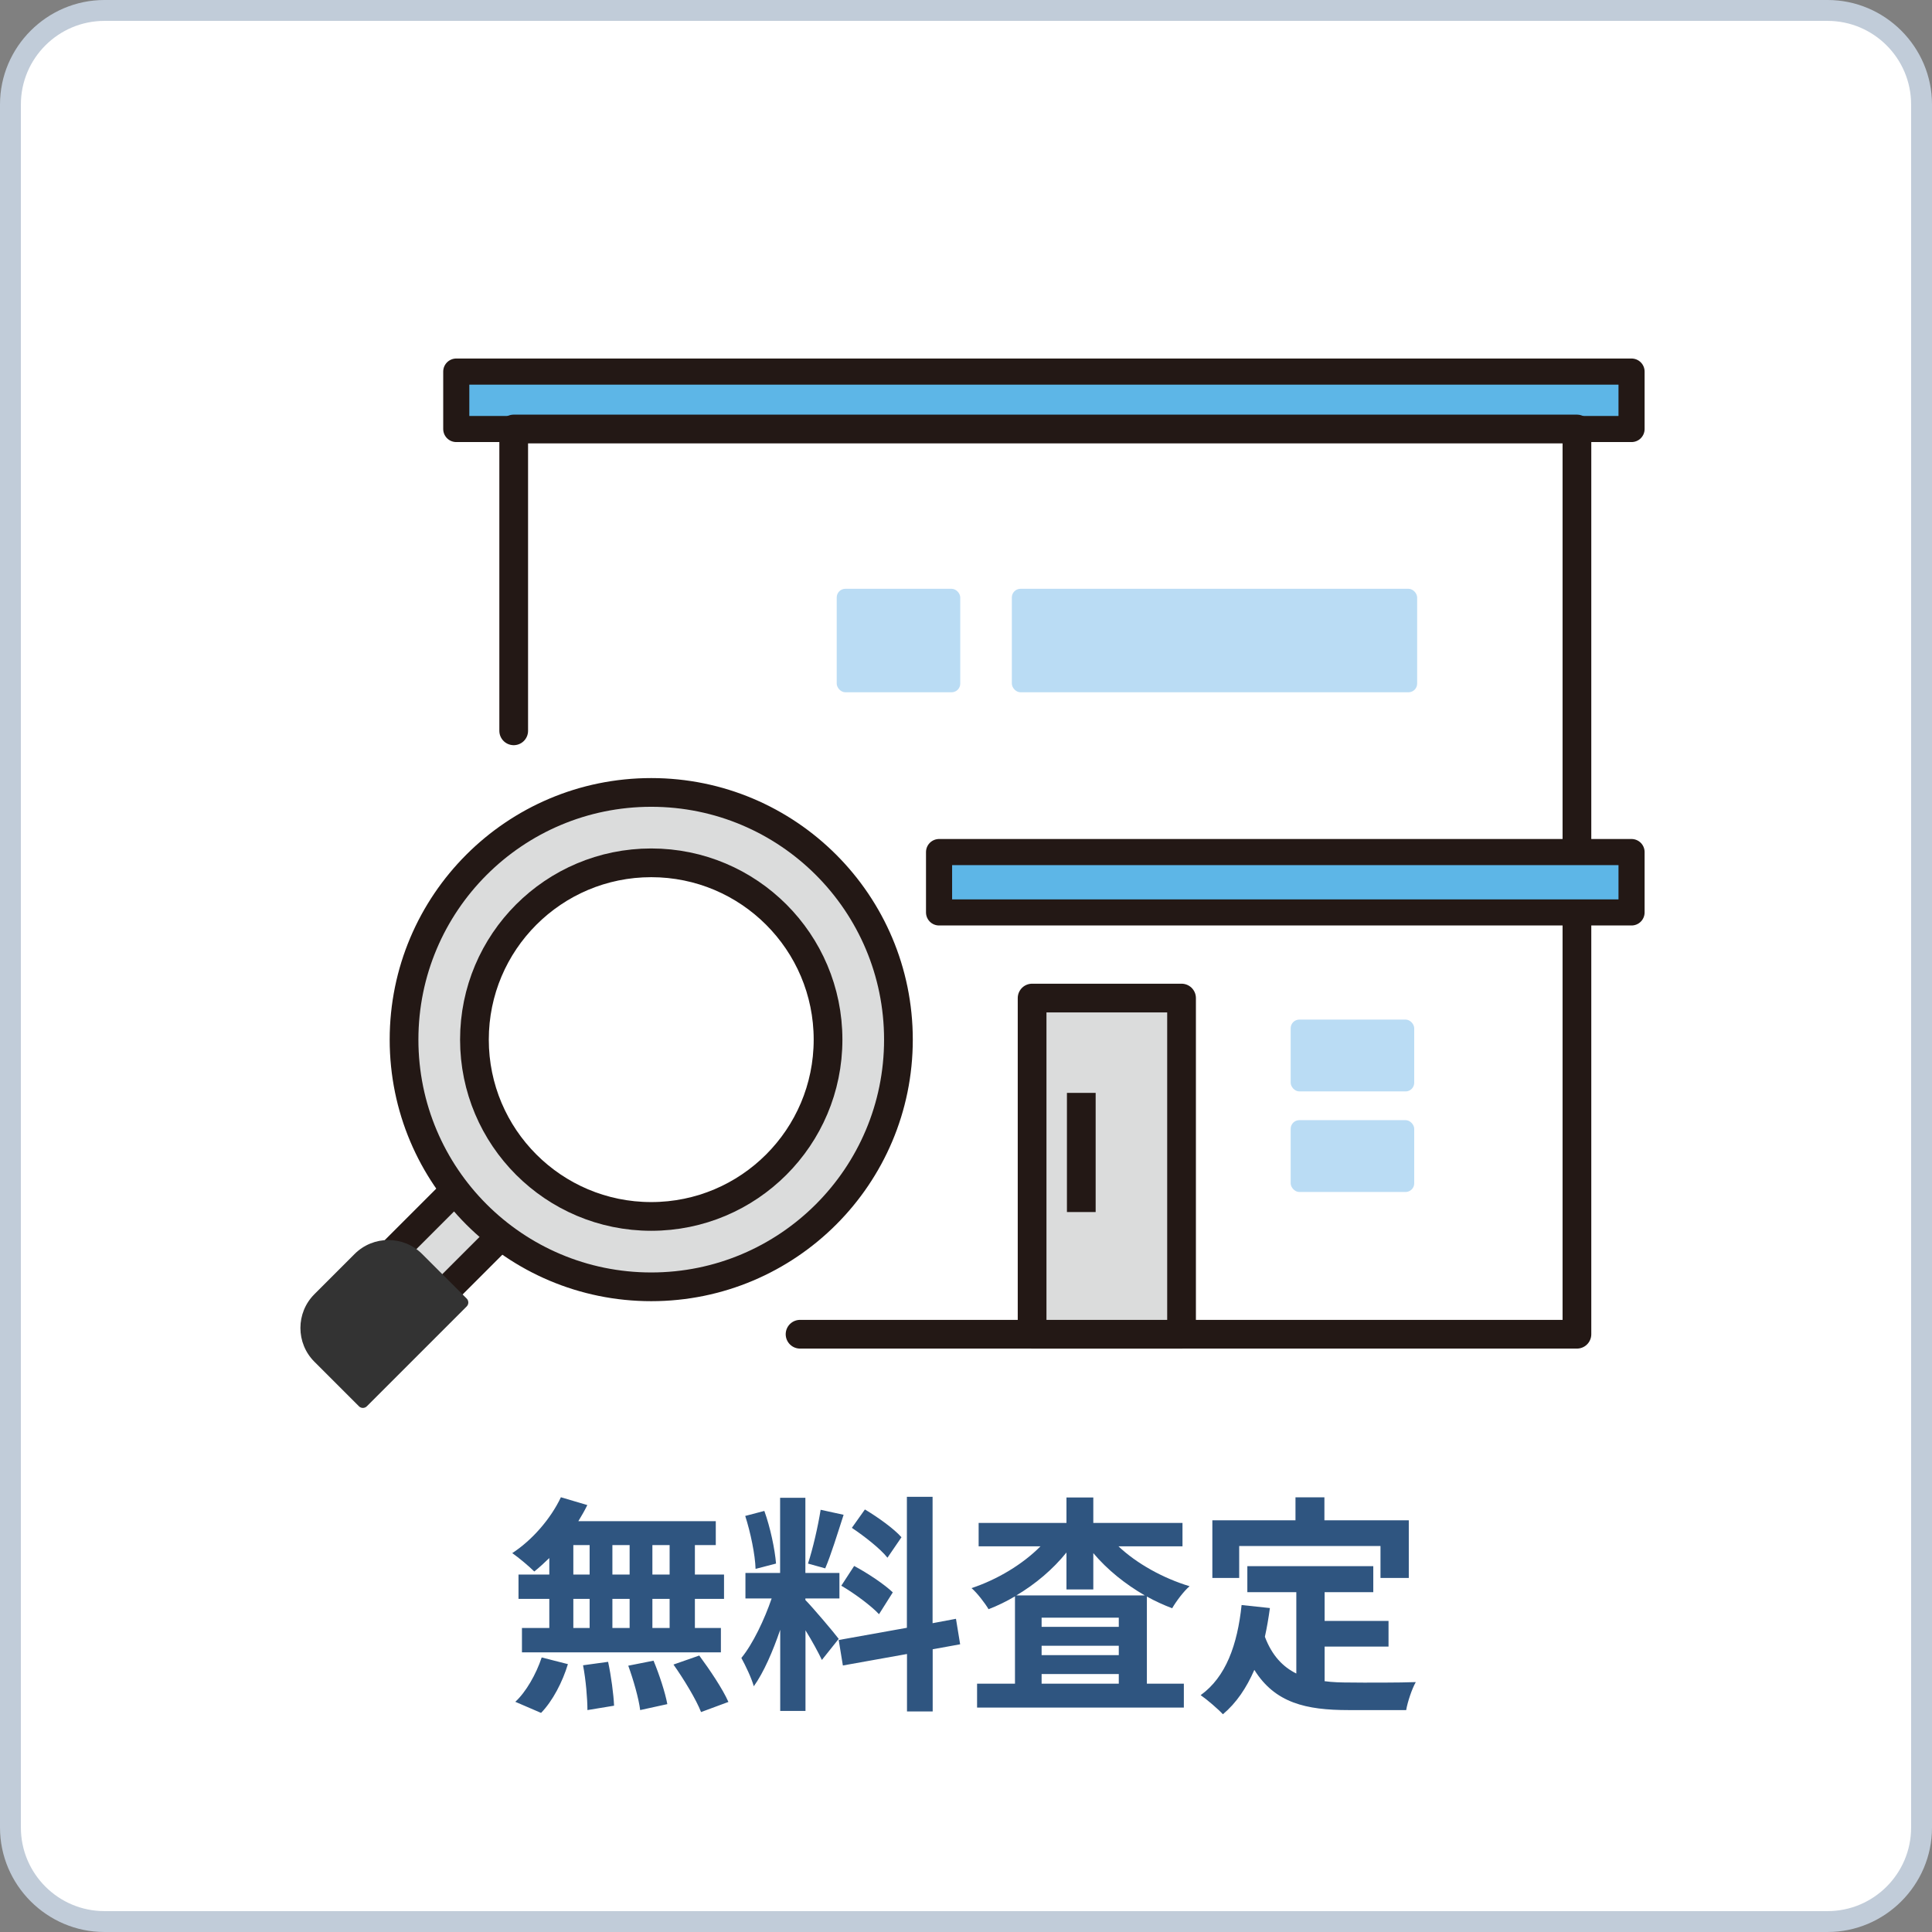
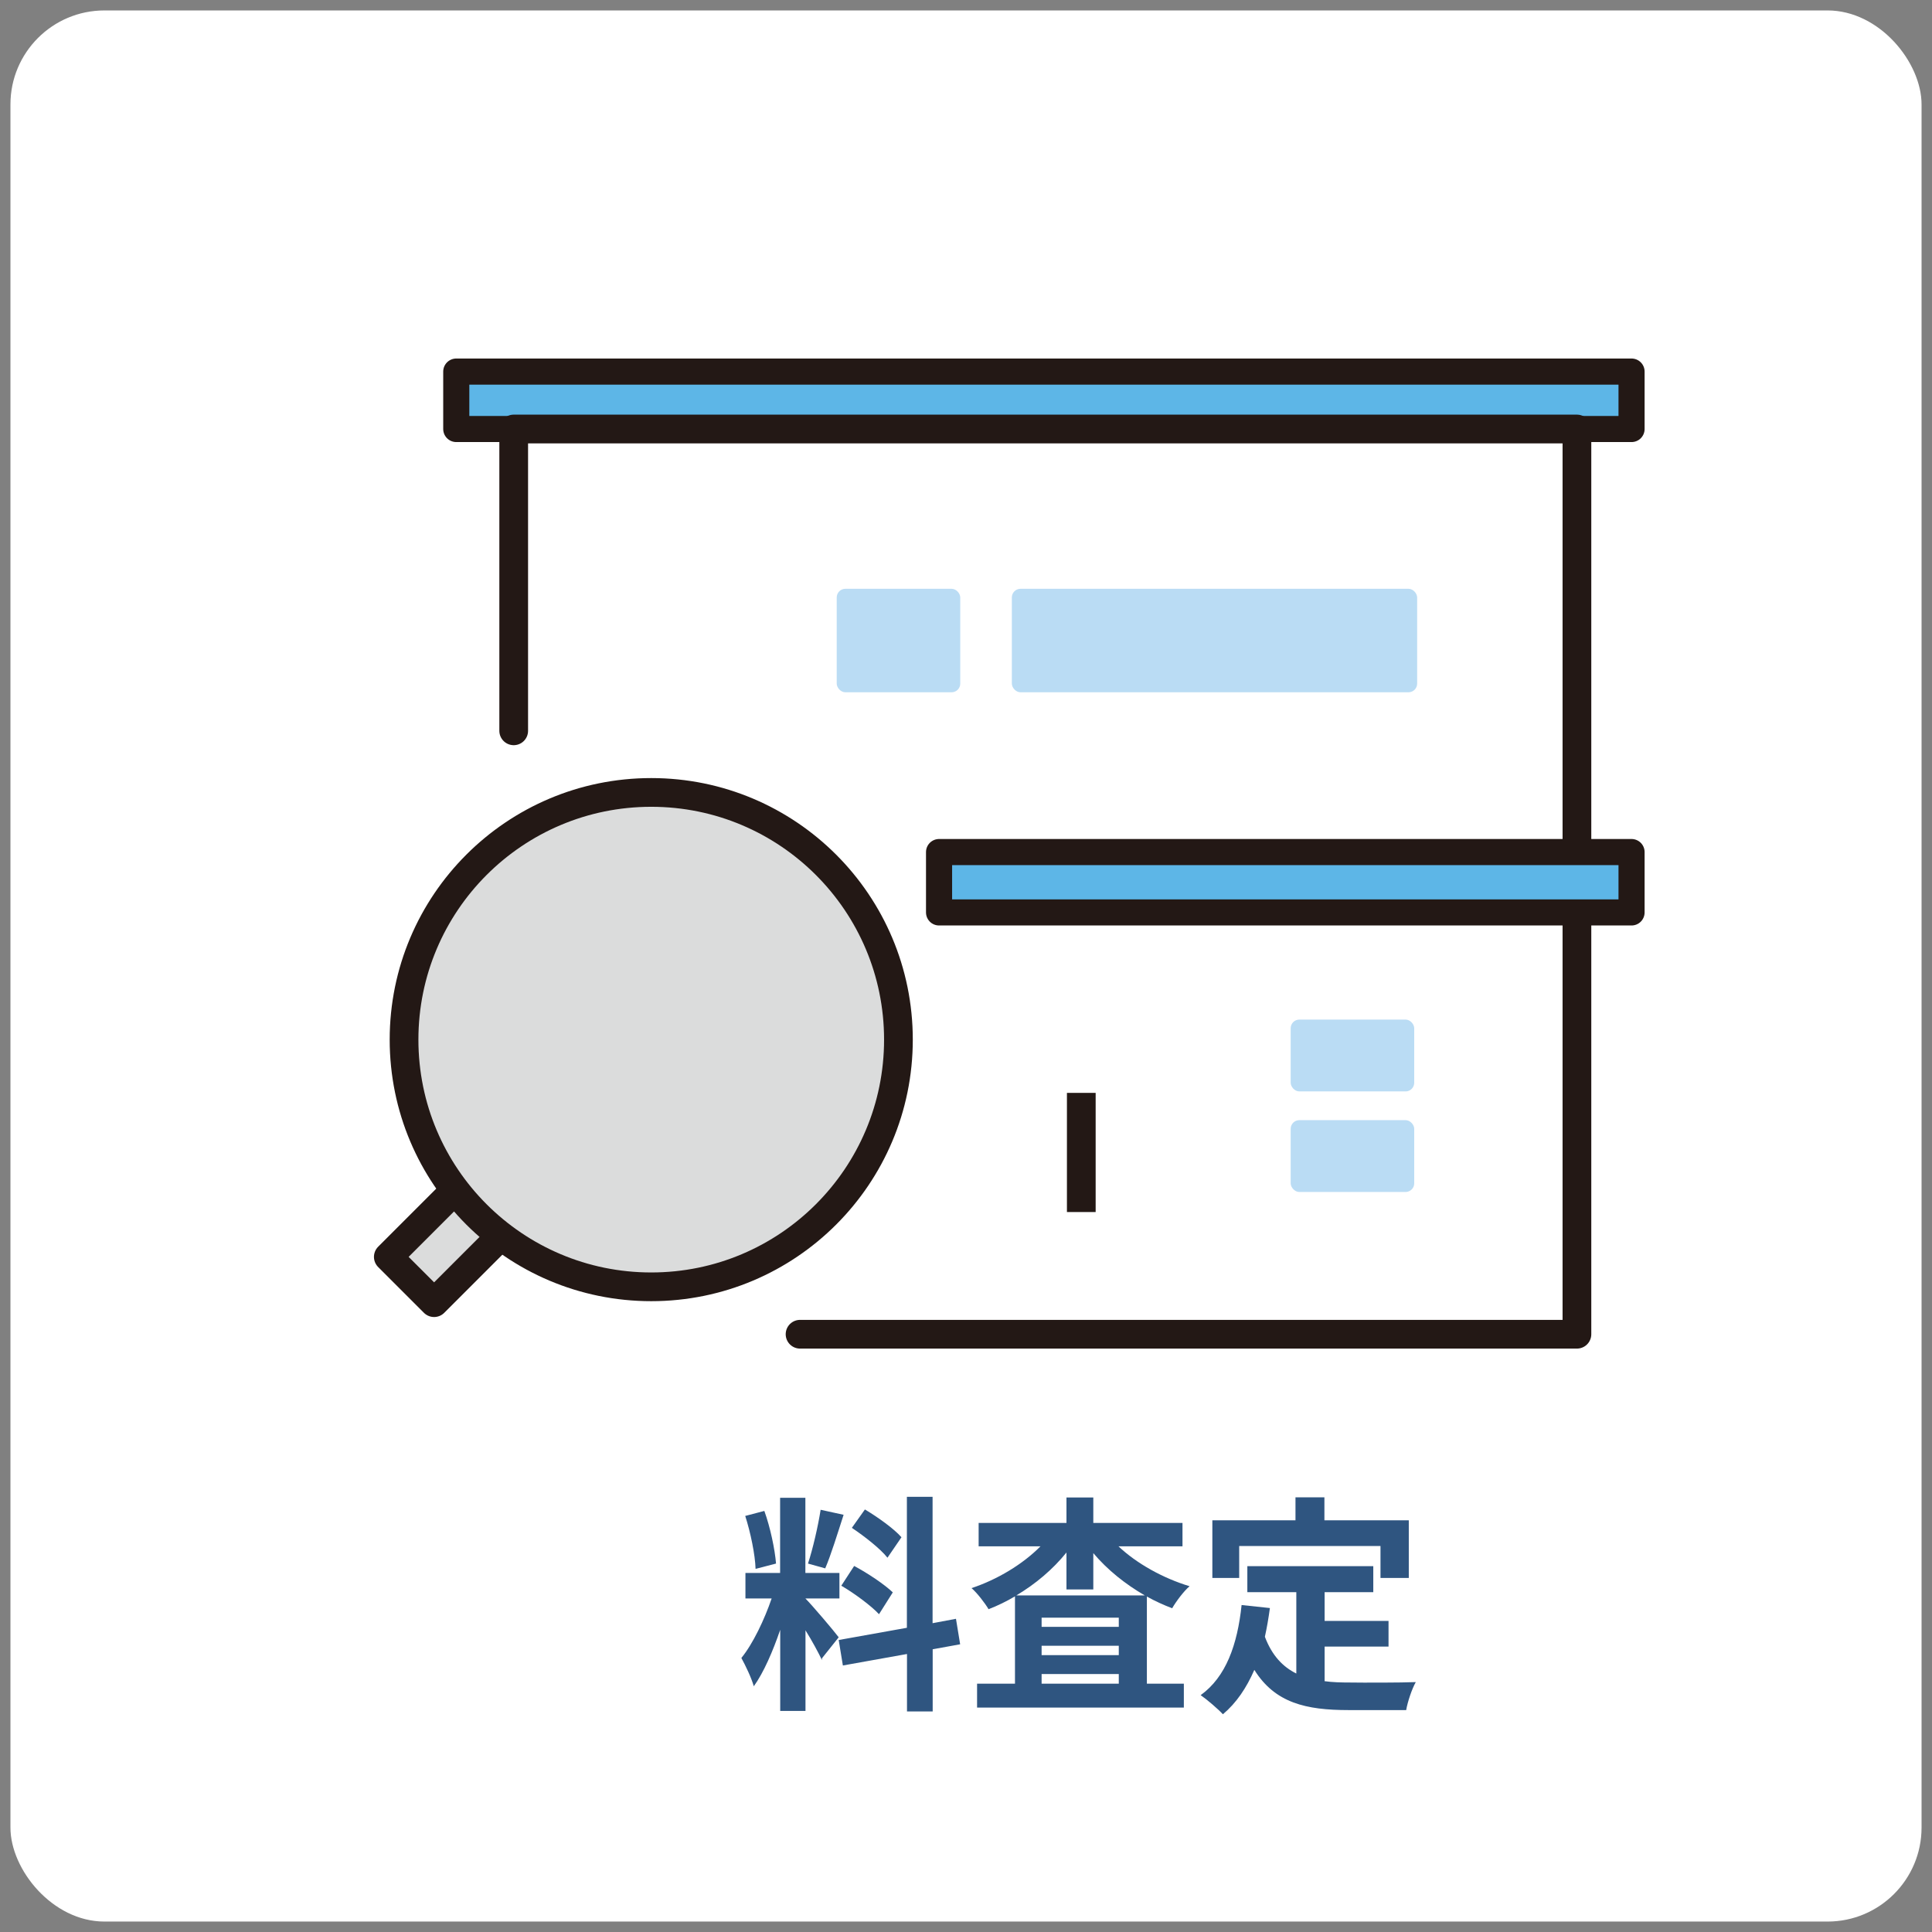
<svg xmlns="http://www.w3.org/2000/svg" width="185" height="185" version="1.1" viewBox="0 0 185 185">
  <rect x="0" y="0" width="185" height="185" fill="#808080" stroke="none" />
  <defs>
    <style>
      .cls-1 {
        fill: #c1ccd9;
      }

      .cls-2 {
        fill: #badcf4;
      }

      .cls-3 {
        fill: #5db6e7;
        stroke-width: 2.5px;
      }

      .cls-3, .cls-4, .cls-5, .cls-6, .cls-7 {
        stroke: #231815;
      }

      .cls-3, .cls-4, .cls-6, .cls-7 {
        stroke-linecap: round;
        stroke-linejoin: round;
      }

      .cls-8, .cls-5, .cls-7 {
        fill: #fff;
      }

      .cls-9 {
        fill: #2f5580;
      }

      .cls-4 {
        fill: #dbdcdc;
      }

      .cls-4, .cls-5, .cls-7 {
        stroke-width: 2.75px;
      }

      .cls-10 {
        fill: #333;
      }

      .cls-5 {
        stroke-miterlimit: 10;
      }

      .cls-6 {
        fill: none;
        stroke-width: 2.75px;
      }
    </style>
  </defs>
  <g>
    <g id="_レイヤー_1" data-name="レイヤー_1">
      <g>
        <rect class="cls-8" x="1" y="1" width="183" height="183" rx="9" ry="9" />
-         <path class="cls-1" d="M175,2c4.41,0,8,3.59,8,8v165c0,4.41-3.59,8-8,8H10c-4.41,0-8-3.59-8-8V10C2,5.59,5.59,2,10,2h165M175,0H10C4.5,0,0,4.5,0,10v165C0,180.5,4.5,185,10,185h165c5.5,0,10-4.5,10-10V10c0-5.5-4.5-10-10-10h0Z" />
      </g>
      <g>
-         <path class="cls-9" d="M52.59,149.2c-.48.46-.95.9-1.43,1.28-.48-.48-1.5-1.34-2.11-1.76,1.89-1.23,3.67-3.26,4.66-5.35l2.53.75c-.26.53-.55,1.03-.86,1.54h13.16v2.29h-2v2.82h2.79v2.33h-2.79v2.79h2.49v2.33h-19.05v-2.33h2.62v-2.79h-2.95v-2.33h2.95v-1.56ZM49.34,162.96c1.01-.92,2-2.64,2.53-4.25l2.51.64c-.51,1.69-1.45,3.52-2.57,4.67l-2.46-1.06ZM54.9,150.77h1.56v-2.82h-1.56v2.82ZM54.9,155.89h1.56v-2.79h-1.56v2.79ZM58.23,159.13c.29,1.36.53,3.15.57,4.2l-2.55.42c0-1.08-.15-2.9-.42-4.29l2.4-.33ZM60.29,150.77v-2.82h-1.65v2.82h1.65ZM58.64,153.1v2.79h1.65v-2.79h-1.65ZM62.58,159.02c.55,1.32,1.12,3.06,1.32,4.16l-2.6.57c-.13-1.08-.64-2.88-1.14-4.25l2.42-.48ZM64.12,147.95h-1.65v2.82h1.65v-2.82ZM64.12,153.1h-1.65v2.79h1.65v-2.79ZM66.96,158.53c.99,1.34,2.24,3.19,2.79,4.44l-2.62.97c-.46-1.19-1.65-3.15-2.64-4.55l2.46-.86Z" />
-         <path class="cls-9" d="M78.71,158.97c-.33-.7-.95-1.85-1.58-2.86v7.72h-2.42v-7.77c-.7,2.05-1.58,4.09-2.53,5.41-.22-.79-.79-1.98-1.19-2.71,1.1-1.34,2.22-3.7,2.9-5.7h-2.51v-2.44h3.32v-7.2h2.42v7.2h3.26v2.44h-3.26v.15c.64.64,2.73,3.1,3.19,3.72l-1.61,2.02ZM72.35,150.22c-.04-1.34-.48-3.48-.99-5.06l1.83-.48c.57,1.58,1.01,3.67,1.12,5.04l-1.96.51ZM80.78,145.05c-.57,1.76-1.21,3.85-1.76,5.13l-1.65-.46c.46-1.39.97-3.61,1.21-5.15l2.2.48ZM89.31,157.94v5.94h-2.46v-5.5l-6.14,1.1-.4-2.44,6.53-1.17v-12.54h2.46v12.1l2.24-.42.4,2.44-2.64.48ZM81.79,149.95c1.28.68,2.9,1.76,3.7,2.53l-1.32,2.09c-.73-.79-2.33-1.98-3.61-2.73l1.23-1.89ZM84.98,149.16c-.68-.86-2.2-2.05-3.41-2.86l1.25-1.76c1.23.73,2.79,1.85,3.5,2.66l-1.34,1.96Z" />
+         <path class="cls-9" d="M78.71,158.97c-.33-.7-.95-1.85-1.58-2.86v7.72h-2.42v-7.77c-.7,2.05-1.58,4.09-2.53,5.41-.22-.79-.79-1.98-1.19-2.71,1.1-1.34,2.22-3.7,2.9-5.7h-2.51v-2.44h3.32v-7.2h2.42v7.2h3.26v2.44h-3.26c.64.64,2.73,3.1,3.19,3.72l-1.61,2.02ZM72.35,150.22c-.04-1.34-.48-3.48-.99-5.06l1.83-.48c.57,1.58,1.01,3.67,1.12,5.04l-1.96.51ZM80.78,145.05c-.57,1.76-1.21,3.85-1.76,5.13l-1.65-.46c.46-1.39.97-3.61,1.21-5.15l2.2.48ZM89.31,157.94v5.94h-2.46v-5.5l-6.14,1.1-.4-2.44,6.53-1.17v-12.54h2.46v12.1l2.24-.42.4,2.44-2.64.48ZM81.79,149.95c1.28.68,2.9,1.76,3.7,2.53l-1.32,2.09c-.73-.79-2.33-1.98-3.61-2.73l1.23-1.89ZM84.98,149.16c-.68-.86-2.2-2.05-3.41-2.86l1.25-1.76c1.23.73,2.79,1.85,3.5,2.66l-1.34,1.96Z" />
        <path class="cls-9" d="M107.09,148.06c1.74,1.65,4.27,3.06,6.82,3.83-.57.48-1.3,1.47-1.67,2.11-.81-.31-1.63-.68-2.42-1.12v8.34h3.54v2.29h-19.8v-2.29h3.63v-8.36c-.81.48-1.67.9-2.53,1.23-.37-.62-1.1-1.56-1.63-2.02,2.46-.81,4.91-2.29,6.6-4h-5.92v-2.24h8.41v-2.44h2.57v2.44h8.54v2.24h-6.14ZM109.62,152.77c-1.87-1.08-3.59-2.46-4.93-4.05v3.48h-2.57v-3.54c-1.3,1.61-2.95,3.01-4.8,4.11h12.3ZM107.13,154.9h-7.39v.88h7.39v-.88ZM99.74,158.49h7.39v-.9h-7.39v.9ZM107.13,161.22v-.92h-7.39v.92h7.39Z" />
        <path class="cls-9" d="M126.82,160.98c.77.11,1.61.13,2.46.13,1.14.02,4.88.02,6.29-.04-.37.64-.79,1.91-.92,2.68h-5.52c-4.07,0-7.04-.68-9.02-3.85-.75,1.72-1.72,3.17-3.01,4.25-.44-.48-1.52-1.41-2.13-1.83,2.42-1.74,3.52-4.82,3.92-8.63l2.71.29c-.13.97-.29,1.89-.48,2.75.68,1.8,1.72,2.88,3.01,3.52v-7.79h-4.69v-2.49h12.06v2.49h-4.66v2.75h6.12v2.46h-6.12v3.3ZM118.66,151.1h-2.57v-5.52h7.96v-2.2h2.77v2.2h8.08v5.52h-2.71v-3.06h-13.53v3.06Z" />
      </g>
      <g>
        <rect class="cls-8" x="49.19" y="41.08" width="101.81" height="86.68" />
        <rect class="cls-3" x="43.69" y="35.58" width="112.54" height="5.5" />
        <polyline class="cls-6" points="49.19 69.98 49.19 41.08 151 41.08 151 127.76 76.61 127.76" />
        <rect class="cls-2" x="80.12" y="56.38" width="11.83" height="9.91" rx=".83" ry=".83" />
        <rect class="cls-2" x="123.59" y="97.63" width="11.83" height="6.88" rx=".83" ry=".83" />
        <rect class="cls-2" x="123.59" y="107.26" width="11.83" height="6.88" rx=".83" ry=".83" />
        <rect class="cls-2" x="96.89" y="56.38" width="38.81" height="9.91" rx=".83" ry=".83" />
        <rect class="cls-3" x="89.92" y="81.59" width="66.31" height="5.78" />
-         <rect class="cls-4" x="98.83" y="95.57" width="14.31" height="32.19" />
        <line class="cls-5" x1="103.54" y1="104.65" x2="103.54" y2="116.06" />
        <g>
          <rect class="cls-4" x="40.14" y="113.21" width="6.2" height="10.93" transform="translate(96.58 4.19) rotate(45)" />
          <circle class="cls-4" cx="62.36" cy="99.55" r="23.67" />
-           <circle class="cls-7" cx="62.36" cy="99.55" r="16.93" />
-           <path class="cls-10" d="M34.97,118.65h6.04c.29,0,.53.24.53.53v13.53c0,.29-.24.53-.53.53h-6.04c-2.52,0-4.57-2.05-4.57-4.57v-5.45c0-2.52,2.05-4.57,4.57-4.57Z" transform="translate(99.59 11.45) rotate(45)" />
        </g>
      </g>
    </g>
  </g>
</svg>